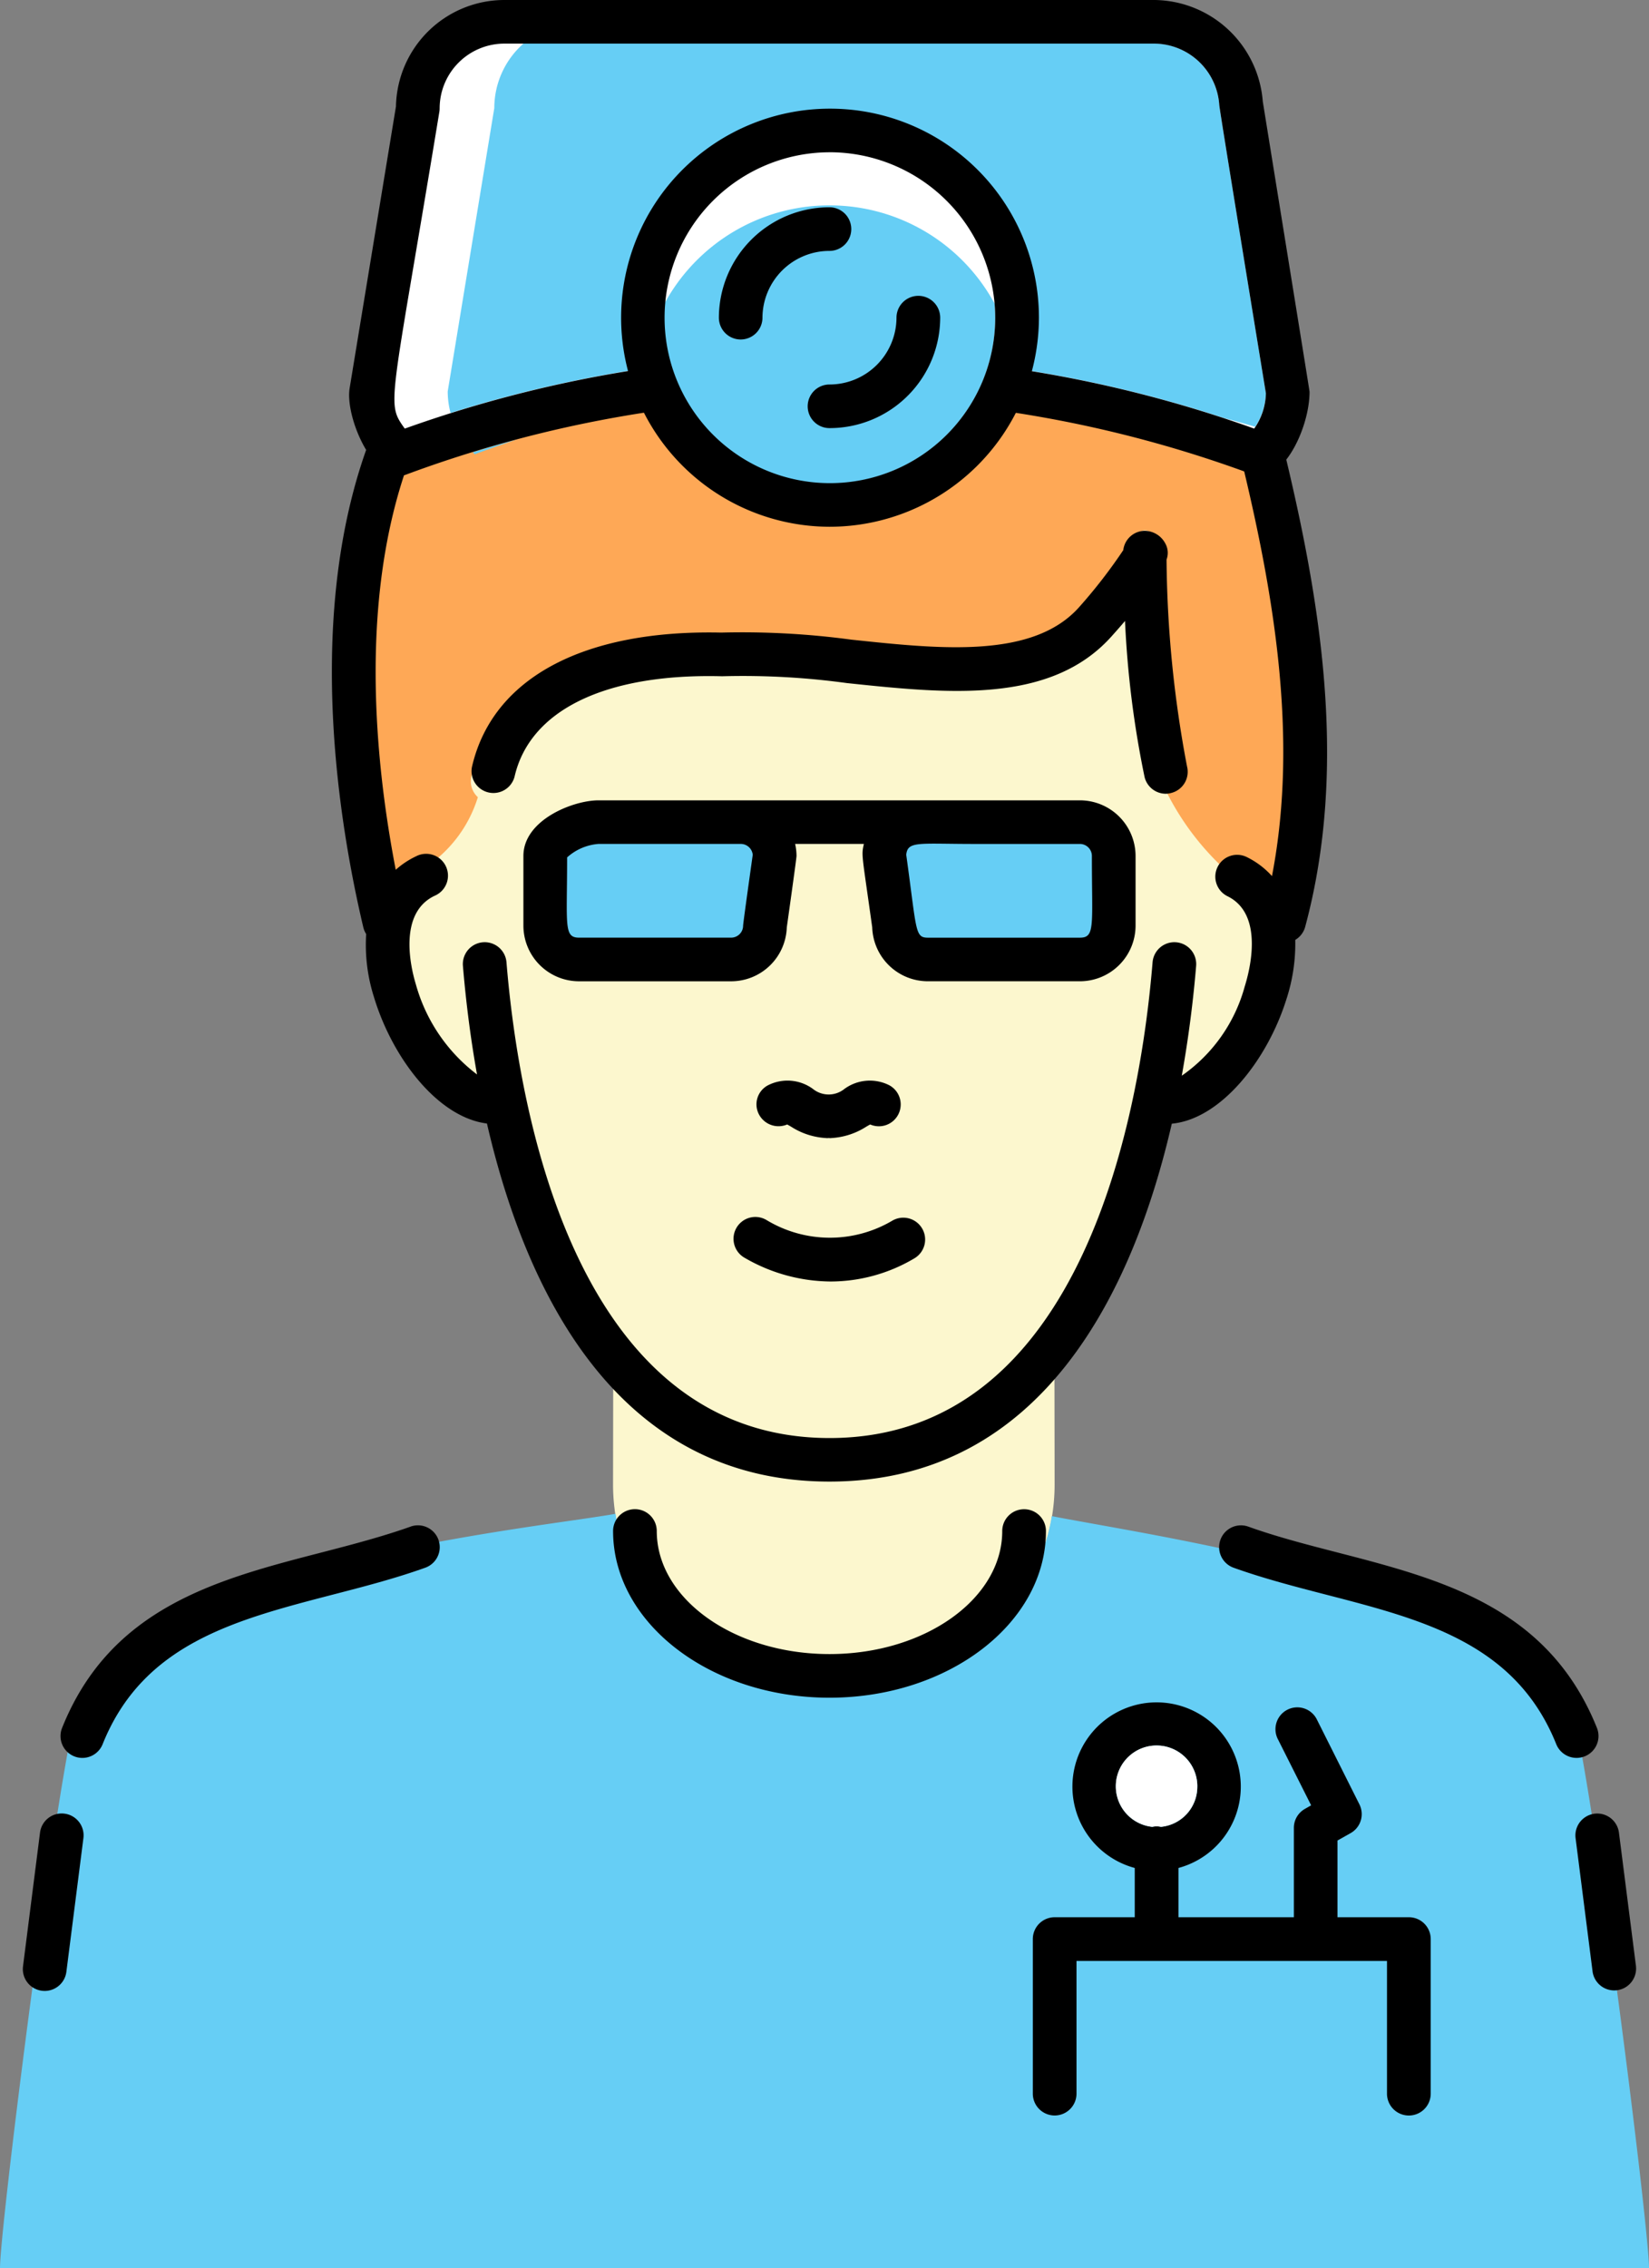
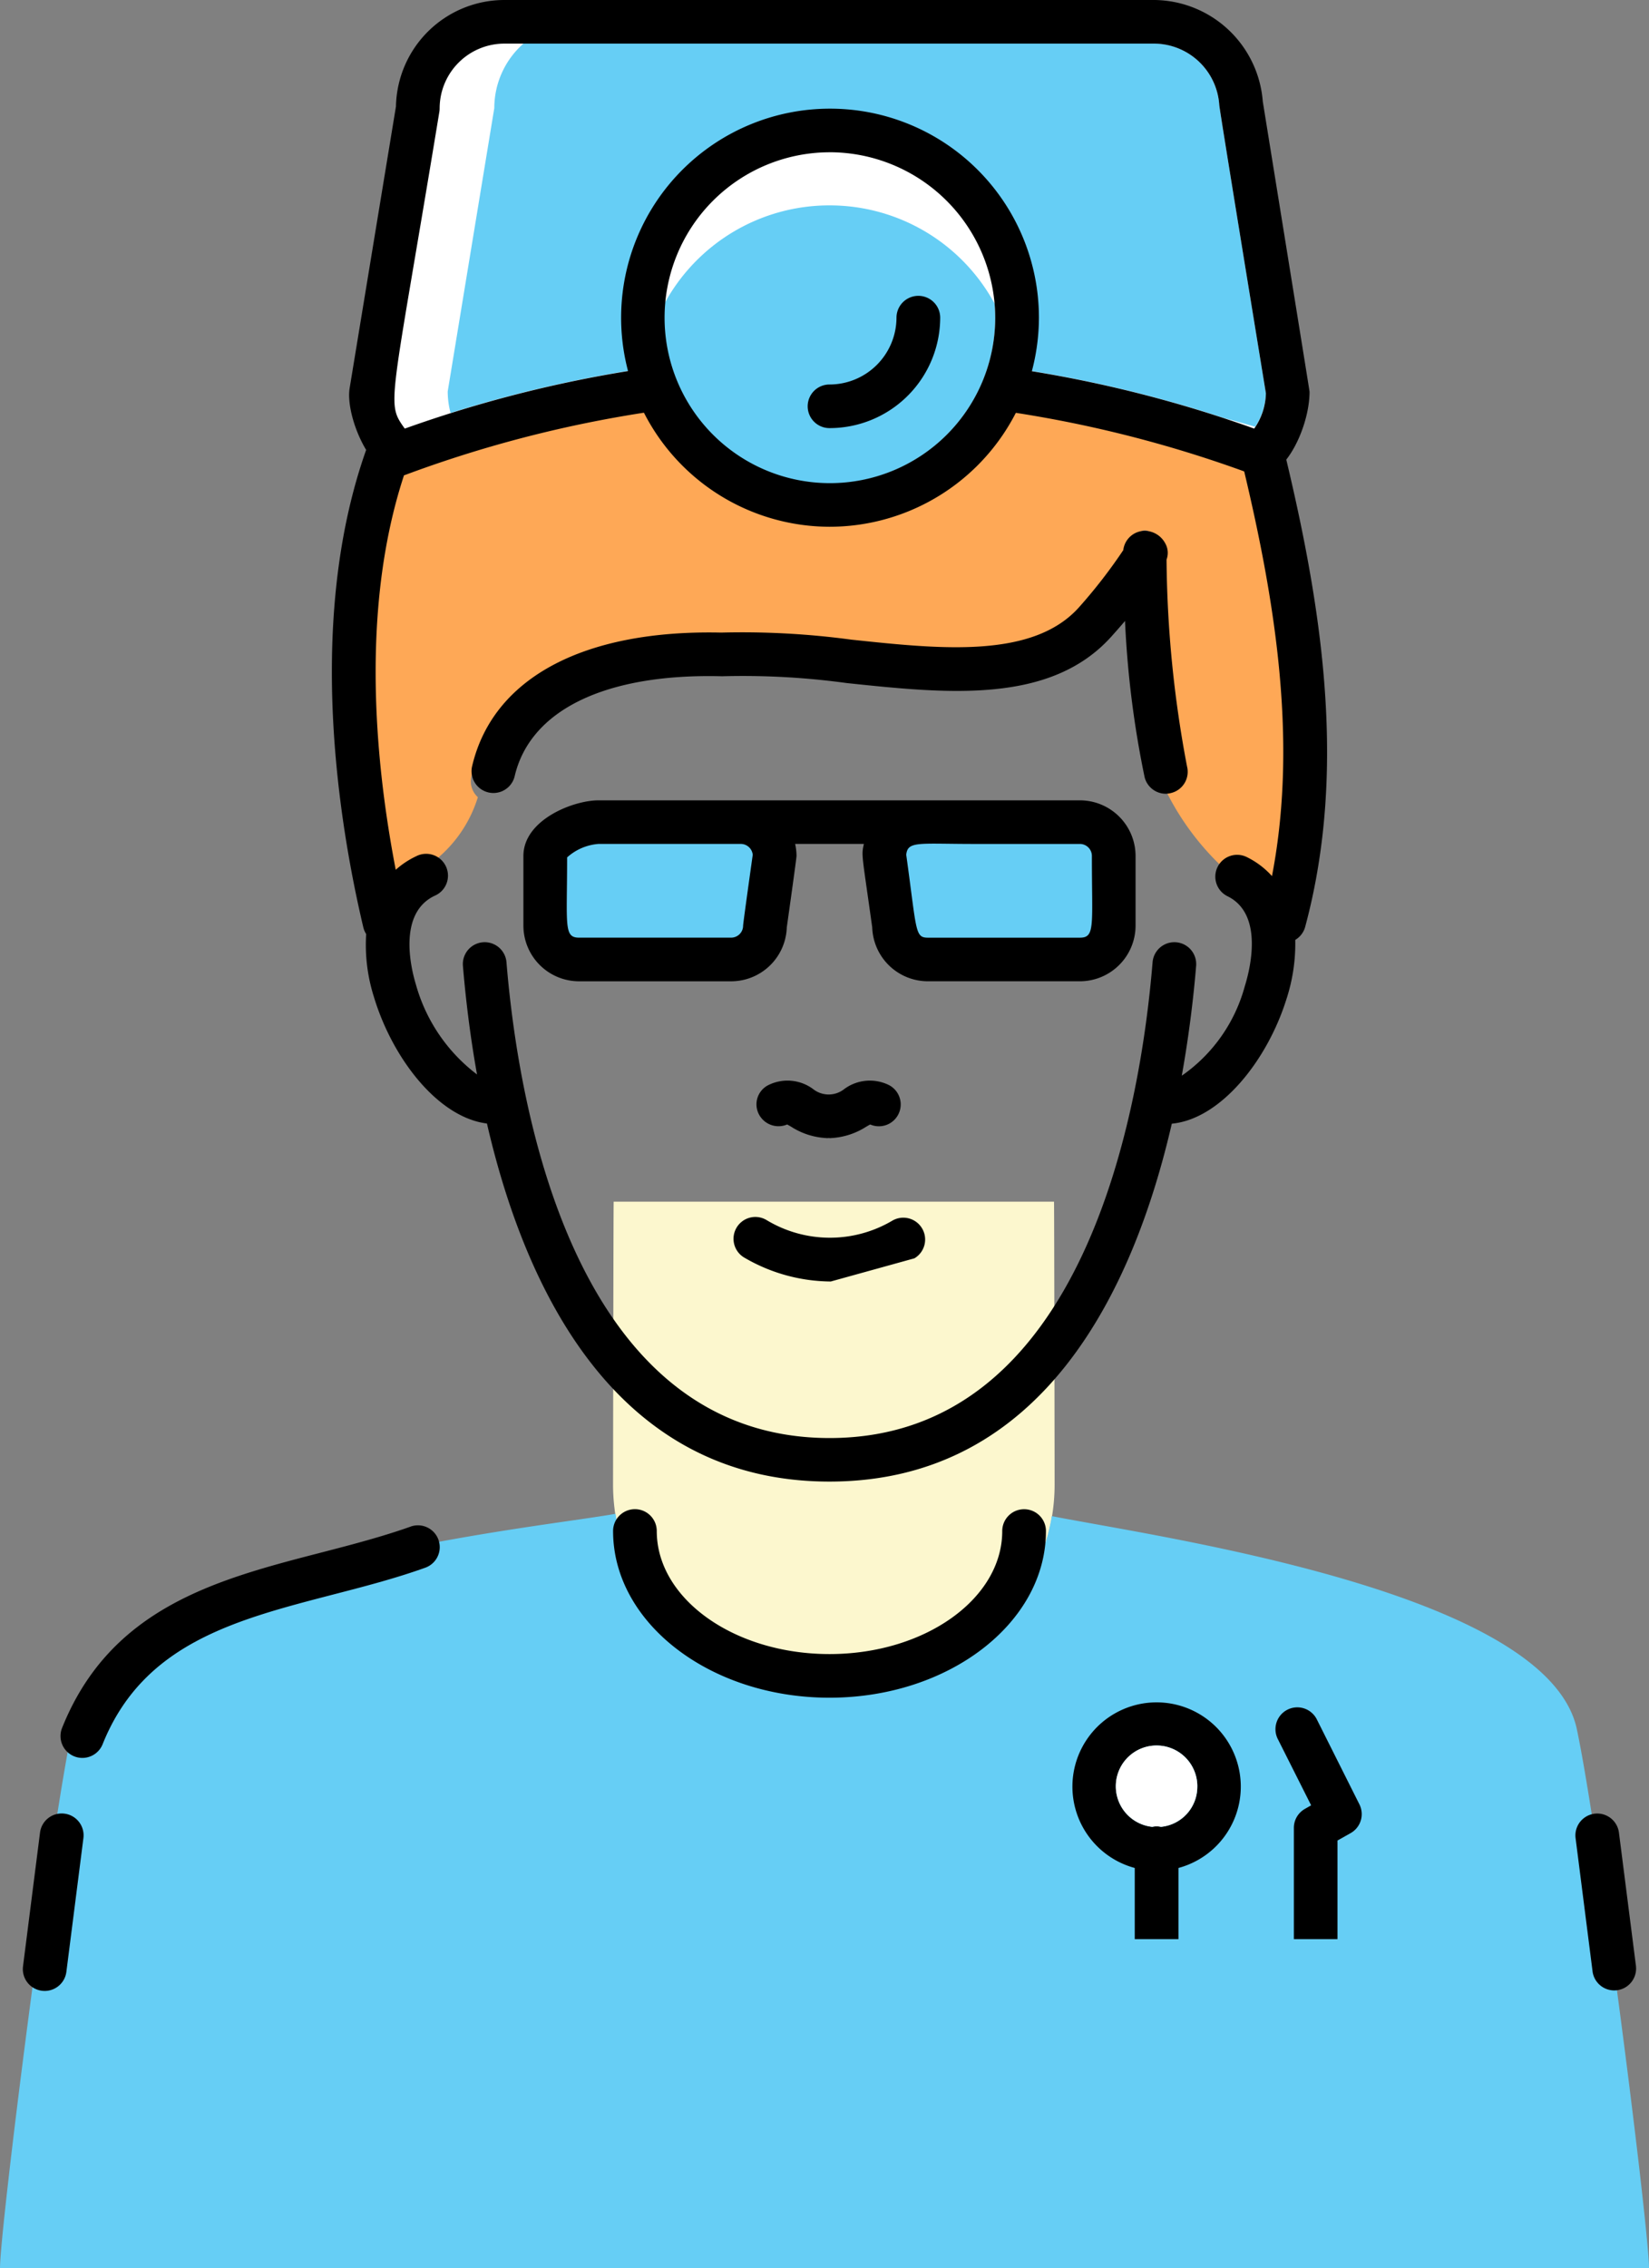
<svg xmlns="http://www.w3.org/2000/svg" width="66.441" height="91.327" viewBox="0 0 66.441 91.327">
  <rect x="0" y="0" width="66.441" height="91.327" fill="#808080" stroke="none" />
  <g id="Сгруппировать_191" data-name="Сгруппировать 191" transform="translate(-700.534 -268.859)">
    <path id="Контур_488" data-name="Контур 488" d="M741.977,349.987c-.01.161-.025,11.4-.025,11.4a7.913,7.913,0,0,0,7.923,7.9h1.946a7.912,7.912,0,0,0,7.922-7.9s-.014-11.236-.024-11.4Z" transform="translate(-16.717 -32.745)" fill="#fcf7ce" />
-     <path id="Контур_489" data-name="Контур 489" d="M760.992,299.7a50.276,50.276,0,0,0-33.948,0c-.156.655-1.638,6.037-1.433,8.216a29.069,29.069,0,0,0,.3,8.094c.1-.1,1.573,6.96,3.662,8.106a39.968,39.968,0,0,1,2.693,3.742c1.648,5.453,4.946,10.9,11.548,10.9s10.039-4.576,11.952-10.9a39.83,39.83,0,0,1,2.694-3.742c2.072-1.137,3.562-8.207,3.662-8.106a29.094,29.094,0,0,0,.3-8.094C762.63,305.739,761.151,300.372,760.992,299.7Z" transform="translate(-10.062 -11.257)" fill="#fcf7ce" />
    <path id="Контур_490" data-name="Контур 490" d="M729.734,310.784c1.366-6.109,9.3-6,15.5-5.324,6.12.666,8.488.7,11.12-3.748.141-1.325,1.247-.876.88.4a49.1,49.1,0,0,0,.837,8.655c.115.467-.092.375-.4.552a10.847,10.847,0,0,0,2.665,3.467c.339-.431,1.089-.536,2.1.515,1.037-5.556.143-11.341-1.144-16.876a48.585,48.585,0,0,0-34.268.129c-.021.008-.042.012-.064.018-1.817,5.632-1.172,12.151-.355,16.485a2.006,2.006,0,0,1,1.329-.62,5.227,5.227,0,0,0,2.052-2.782A.86.86,0,0,1,729.734,310.784Z" transform="translate(-10.198 -10.699)" fill="#fea856" />
    <g id="Сгруппировать_187" data-name="Сгруппировать 187" transform="translate(730.102 317.867)">
-       <path id="Контур_491" data-name="Контур 491" d="M754.017,353.624a6.979,6.979,0,0,1-3.462-.949.879.879,0,1,1,.874-1.525,4.943,4.943,0,0,0,5.064.027.879.879,0,1,1,.894,1.514A6.628,6.628,0,0,1,754.017,353.624Z" transform="translate(-750.112 -351.035)" />
+       <path id="Контур_491" data-name="Контур 491" d="M754.017,353.624a6.979,6.979,0,0,1-3.462-.949.879.879,0,1,1,.874-1.525,4.943,4.943,0,0,0,5.064.027.879.879,0,1,1,.894,1.514Z" transform="translate(-750.112 -351.035)" />
    </g>
    <g id="Сгруппировать_188" data-name="Сгруппировать 188" transform="translate(731.015 312.359)">
      <path id="Контур_492" data-name="Контур 492" d="M754.577,344.121h-.054a.191.191,0,0,1-.067,0,2.892,2.892,0,0,1-1.422-.46c-.049-.028-.111-.064-.156-.087a.891.891,0,0,1-1.143-.419.867.867,0,0,1,.392-1.17,1.735,1.735,0,0,1,1.79.158,1.01,1.01,0,0,0,1.267,0,1.737,1.737,0,0,1,1.792-.157.879.879,0,0,1-.752,1.588c-.045.023-.107.059-.156.087a2.9,2.9,0,0,1-1.422.46.181.181,0,0,1-.066,0h0Z" transform="translate(-751.643 -341.799)" />
    </g>
    <g id="Сгруппировать_189" data-name="Сгруппировать 189" transform="translate(719.526 290.234)">
      <path id="Контур_493" data-name="Контур 493" d="M760.358,315.285a.882.882,0,0,1-.853-.664,39.55,39.55,0,0,1-.79-6.293c-.16.189-.335.389-.525.6-2.458,2.771-6.642,2.326-10.688,1.9a30.829,30.829,0,0,0-4.982-.275.668.668,0,0,1-.078,0c-4.662-.112-7.709,1.36-8.324,4.046a.881.881,0,0,1-1.717-.391c.818-3.567,4.472-5.535,10.046-5.412a32.943,32.943,0,0,1,5.24.284c3.6.383,7.327.778,9.184-1.314a21.006,21.006,0,0,0,1.775-2.292c0-.024.005-.044.008-.06a.881.881,0,0,1,.839-.716.951.951,0,0,1,.849.517.773.773,0,0,1,.046.642,46.236,46.236,0,0,0,.826,8.331.879.879,0,0,1-.639,1.066A.9.9,0,0,1,760.358,315.285Z" transform="translate(-732.378 -304.701)" />
    </g>
    <path id="Контур_494" data-name="Контур 494" d="M761.089,290.358a.905.905,0,0,0-.067-.181c-.293-.585-.727-1.305-1.147-2-.4-.673-.824-1.369-1.088-1.9a.874.874,0,0,0-.1-.15c-6.252-7.94-17.658-7.813-26.188-4.168l-.047.021c-12.086,6.028-9.78,21.963-8.227,28.535a.875.875,0,0,0,.116.273,6.919,6.919,0,0,0,.307,2.516c.741,2.473,2.578,4.865,4.559,5.112,1.527,6.624,5.157,14.417,13.8,14.417s12.266-7.788,13.794-14.41c1.973-.186,3.843-2.55,4.614-5a7.193,7.193,0,0,0,.36-2.4.876.876,0,0,0,.4-.526C763.977,303.81,762.717,296.866,761.089,290.358ZM759.845,307.7a.879.879,0,1,0-.788,1.571c1.462.729.891,2.961.682,3.628a6.432,6.432,0,0,1-2.536,3.592c.3-1.675.478-3.207.578-4.423a.88.88,0,0,0-1.755-.143c-.472,5.76-2.686,19.155-13.014,19.155s-12.546-13.4-13.018-19.155a.88.88,0,0,0-1.755.143c.1,1.2.271,2.716.568,4.373a6.849,6.849,0,0,1-2.467-3.637c-.2-.658-.726-2.862.767-3.561a.879.879,0,1,0-.748-1.59,3.41,3.41,0,0,0-.827.547c-1.339-6.917-2.238-19.663,7.689-24.634,7.884-3.361,18.352-3.55,24.033,3.581.293.573.708,1.264,1.112,1.934.382.633.775,1.288,1.04,1.8,1.43,5.727,2.549,11.782,1.431,17.574A3.308,3.308,0,0,0,759.845,307.7Z" transform="translate(-9.053 -4.321)" />
-     <path id="Контур_495" data-name="Контур 495" d="M732.472,299.039c.027.027.052.056.079.082.567-.211,1.137-.409,1.712-.6C733.662,298.681,733.067,298.856,732.472,299.039Z" transform="translate(-12.891 -11.972)" fill="#66cef5" />
    <path id="Контур_496" data-name="Контур 496" d="M769.523,328.532a1.363,1.363,0,0,1-1.365,1.361h-6.122a1.363,1.363,0,0,1-1.365-1.361l-.391-2.808a1.363,1.363,0,0,1,1.364-1.362h6.514a1.364,1.364,0,0,1,1.365,1.362Z" transform="translate(-24.115 -22.402)" fill="#66cef5" />
    <path id="Контур_497" data-name="Контур 497" d="M746.224,328.532a1.363,1.363,0,0,1-1.365,1.361h-6.124a1.363,1.363,0,0,1-1.363-1.361v-2.808c0-.751,1.393-1.362,2.147-1.362h5.732a1.363,1.363,0,0,1,1.363,1.362Z" transform="translate(-14.868 -22.402)" fill="#66cef5" />
    <path id="Контур_498" data-name="Контур 498" d="M758.316,322.891H738.923c-1.028,0-3.027.79-3.027,2.239v2.808a2.244,2.244,0,0,0,2.244,2.239h6.124a2.245,2.245,0,0,0,2.244-2.171c.014-.1.392-2.775.392-2.876a2.233,2.233,0,0,0-.056-.484h2.77c-.107.485-.079.379.336,3.359a2.245,2.245,0,0,0,2.244,2.171h6.122a2.245,2.245,0,0,0,2.245-2.239V325.13A2.245,2.245,0,0,0,758.316,322.891Zm-13.18,2.194c-.014.1-.388,2.752-.388,2.853a.484.484,0,0,1-.485.482H738.14c-.626,0-.483-.491-.483-3.231a2.123,2.123,0,0,1,1.266-.543h5.732A.485.485,0,0,1,745.136,325.085Zm13.18,3.336h-6.122c-.531,0-.446-.273-.873-3.336.054-.567.5-.438,2.746-.438h4.25a.484.484,0,0,1,.484.484C758.8,327.939,758.943,328.421,758.316,328.421Z" transform="translate(-14.273 -21.808)" />
    <path id="Контур_499" data-name="Контур 499" d="M764.058,379.686c-1.257-5.506-16.784-7.677-21.145-8.533a7.912,7.912,0,0,1-7.809,6.62h-1.946a7.911,7.911,0,0,1-7.823-6.713c-3.815.67-20.136,2.182-21.884,8.626-.912,4.275-2.921,20.216-2.917,21.75h66.441C766.979,399.89,764.976,383.99,764.058,379.686Z" transform="translate(0 -41.25)" fill="#66cef5" />
    <g id="Сгруппировать_190" data-name="Сгруппировать 190" transform="translate(701.454 329.625)">
      <path id="Контур_500" data-name="Контур 500" d="M758.513,370.75a.879.879,0,0,0-.88.878c0,2.731-3.122,4.954-6.96,4.954s-6.96-2.223-6.96-4.954a.88.88,0,0,0-1.76,0c0,3.7,3.912,6.711,8.72,6.711s8.721-3.011,8.721-6.711A.879.879,0,0,0,758.513,370.75Z" transform="translate(-718.171 -370.75)" />
-       <path id="Контур_501" data-name="Контур 501" d="M797.632,381.137a.879.879,0,0,0,.49-1.141c-1.953-4.868-6.284-5.988-10.473-7.07-1.255-.324-2.441-.63-3.571-1.035a.878.878,0,1,0-.6,1.652c1.205.432,2.486.764,3.725,1.084,3.938,1.017,7.658,1.979,9.279,6.022a.883.883,0,0,0,1.145.49Z" transform="translate(-734.698 -371.189)" />
      <path id="Контур_502" data-name="Контур 502" d="M809.411,397.454l-.688-5.389a.88.88,0,0,0-1.747.222l.687,5.389a.881.881,0,0,0,1.747-.222Z" transform="translate(-744.413 -379.043)" />
      <path id="Контур_503" data-name="Контур 503" d="M718.726,371.89c-1.129.4-2.315.711-3.57,1.036-4.19,1.082-8.522,2.2-10.472,7.07a.88.88,0,0,0,1.635.652c1.621-4.042,5.341-5,9.279-6.022,1.238-.32,2.519-.651,3.724-1.084a.878.878,0,1,0-.6-1.652Z" transform="translate(-703.103 -371.189)" />
      <path id="Контур_504" data-name="Контур 504" d="M703.754,391.3a.879.879,0,0,0-.985.76l-.686,5.39a.878.878,0,0,0,.762.981.9.9,0,0,0,.113.007.88.88,0,0,0,.872-.767l.687-5.39A.88.88,0,0,0,703.754,391.3Z" transform="translate(-702.076 -379.043)" />
    </g>
    <path id="Контур_505" data-name="Контур 505" d="M775.5,390.456v3.228h1.761v-3.228a3.392,3.392,0,1,0-1.761,0Zm2.522-3.275a1.62,1.62,0,0,1-1.465,1.62.78.78,0,0,0-.348,0,1.642,1.642,0,1,1,1.814-1.62Z" transform="translate(-29.245 -46.387)" />
    <path id="Контур_506" data-name="Контур 506" d="M779.2,388.377a1.62,1.62,0,0,1-1.465,1.62.78.78,0,0,0-.348,0,1.642,1.642,0,1,1,1.814-1.62Z" transform="translate(-30.426 -47.584)" fill="#fff" />
    <path id="Контур_507" data-name="Контур 507" d="M788.139,388.061l-.252.144a.877.877,0,0,0-.444.763v4.844H789.2v-4.334l.533-.3a.877.877,0,0,0,.351-1.156l-1.721-3.431a.88.88,0,0,0-1.575.785Z" transform="translate(-34.777 -46.514)" />
    <rect id="Прямоугольник_234" data-name="Прямоугольник 234" width="14.272" height="7.102" transform="translate(743.026 346.934)" fill="#66cef5" />
-     <path id="Контур_508" data-name="Контур 508" d="M785.461,406.281a.88.88,0,0,1-.881-.878v-5.345H772.07V405.4a.88.88,0,0,1-1.76,0v-6.224a.879.879,0,0,1,.88-.878h14.272a.879.879,0,0,1,.88.878V405.4A.88.88,0,0,1,785.461,406.281Z" transform="translate(-28.162 -52.245)" />
    <path id="Контур_509" data-name="Контур 509" d="M726.7,287.743a49.919,49.919,0,0,1,34.753,0,3.465,3.465,0,0,0,1.087-2.521s-1.871-11.44-1.882-11.609a3.525,3.525,0,0,0-3.484-3.283H730.982a3.485,3.485,0,0,0-3.489,3.483l-1.878,11.408A3.465,3.465,0,0,0,726.7,287.743Z" transform="translate(-10.123 -0.594)" fill="#fff" />
    <path id="Контур_510" data-name="Контур 510" d="M759.261,271.8H733.836a3.464,3.464,0,0,0-1.178,2.6l-1.877,11.408a3.422,3.422,0,0,0,.115.868,50.817,50.817,0,0,1,31.148.2q.639.169,1.273.355a2.572,2.572,0,0,0,.429-1.354c-1.867-11.409-1.876-11.563-1.88-11.621A2.643,2.643,0,0,0,759.261,271.8Z" transform="translate(-12.208 -1.189)" fill="#66cef5" />
    <path id="Контур_511" data-name="Контур 511" d="M760.543,287.971a48.992,48.992,0,0,0-34.134,0c-1.239.462-2.464-2.281-2.266-3.486l1.866-11.341a4.371,4.371,0,0,1,4.37-4.285h26.194a4.426,4.426,0,0,1,4.361,4.079c.017.12,1.885,11.649,1.885,11.69C762.82,286.13,761.7,288.4,760.543,287.971Zm-34.179-1.855a50.79,50.79,0,0,1,34.225,0,2.568,2.568,0,0,0,.471-1.422c-1.867-11.409-1.876-11.563-1.88-11.621a2.643,2.643,0,0,0-2.606-2.458H730.379a2.61,2.61,0,0,0-2.61,2.6.883.883,0,0,1-.011.142C725.784,285.363,725.6,285.039,726.364,286.117Z" transform="translate(-9.521)" />
    <path id="Контур_512" data-name="Контур 512" d="M759.017,285.206a7.558,7.558,0,1,1-7.558-7.539A7.549,7.549,0,0,1,759.017,285.206Z" transform="translate(-17.503 -3.555)" fill="#fff" />
    <path id="Контур_513" data-name="Контур 513" d="M752.055,282.725a7.56,7.56,0,0,0-6.649,3.952c-.016.188-.029.378-.029.57a6.678,6.678,0,0,0,13.356,0c0-.193-.013-.382-.029-.571A7.559,7.559,0,0,0,752.055,282.725Z" transform="translate(-18.099 -5.597)" fill="#66cef5" />
    <path id="Контур_514" data-name="Контур 514" d="M750.863,293.029a8.417,8.417,0,1,1,8.439-8.417A8.437,8.437,0,0,1,750.863,293.029Zm0-15.078a6.661,6.661,0,1,0,6.678,6.661A6.677,6.677,0,0,0,750.863,277.95Z" transform="translate(-16.908 -2.961)" />
    <path id="Контур_515" data-name="Контур 515" d="M755.979,294.159a.878.878,0,1,1,0-1.756,2.7,2.7,0,0,0,2.7-2.689.88.88,0,0,1,1.761,0A4.457,4.457,0,0,1,755.979,294.159Z" transform="translate(-22.024 -8.063)" />
-     <path id="Контур_516" data-name="Контур 516" d="M749.982,288.177a.879.879,0,0,1-.88-.878,4.456,4.456,0,0,1,4.456-4.445.878.878,0,1,1,0,1.756,2.7,2.7,0,0,0-2.7,2.689A.879.879,0,0,1,749.982,288.177Z" transform="translate(-19.603 -5.649)" />
  </g>
</svg>